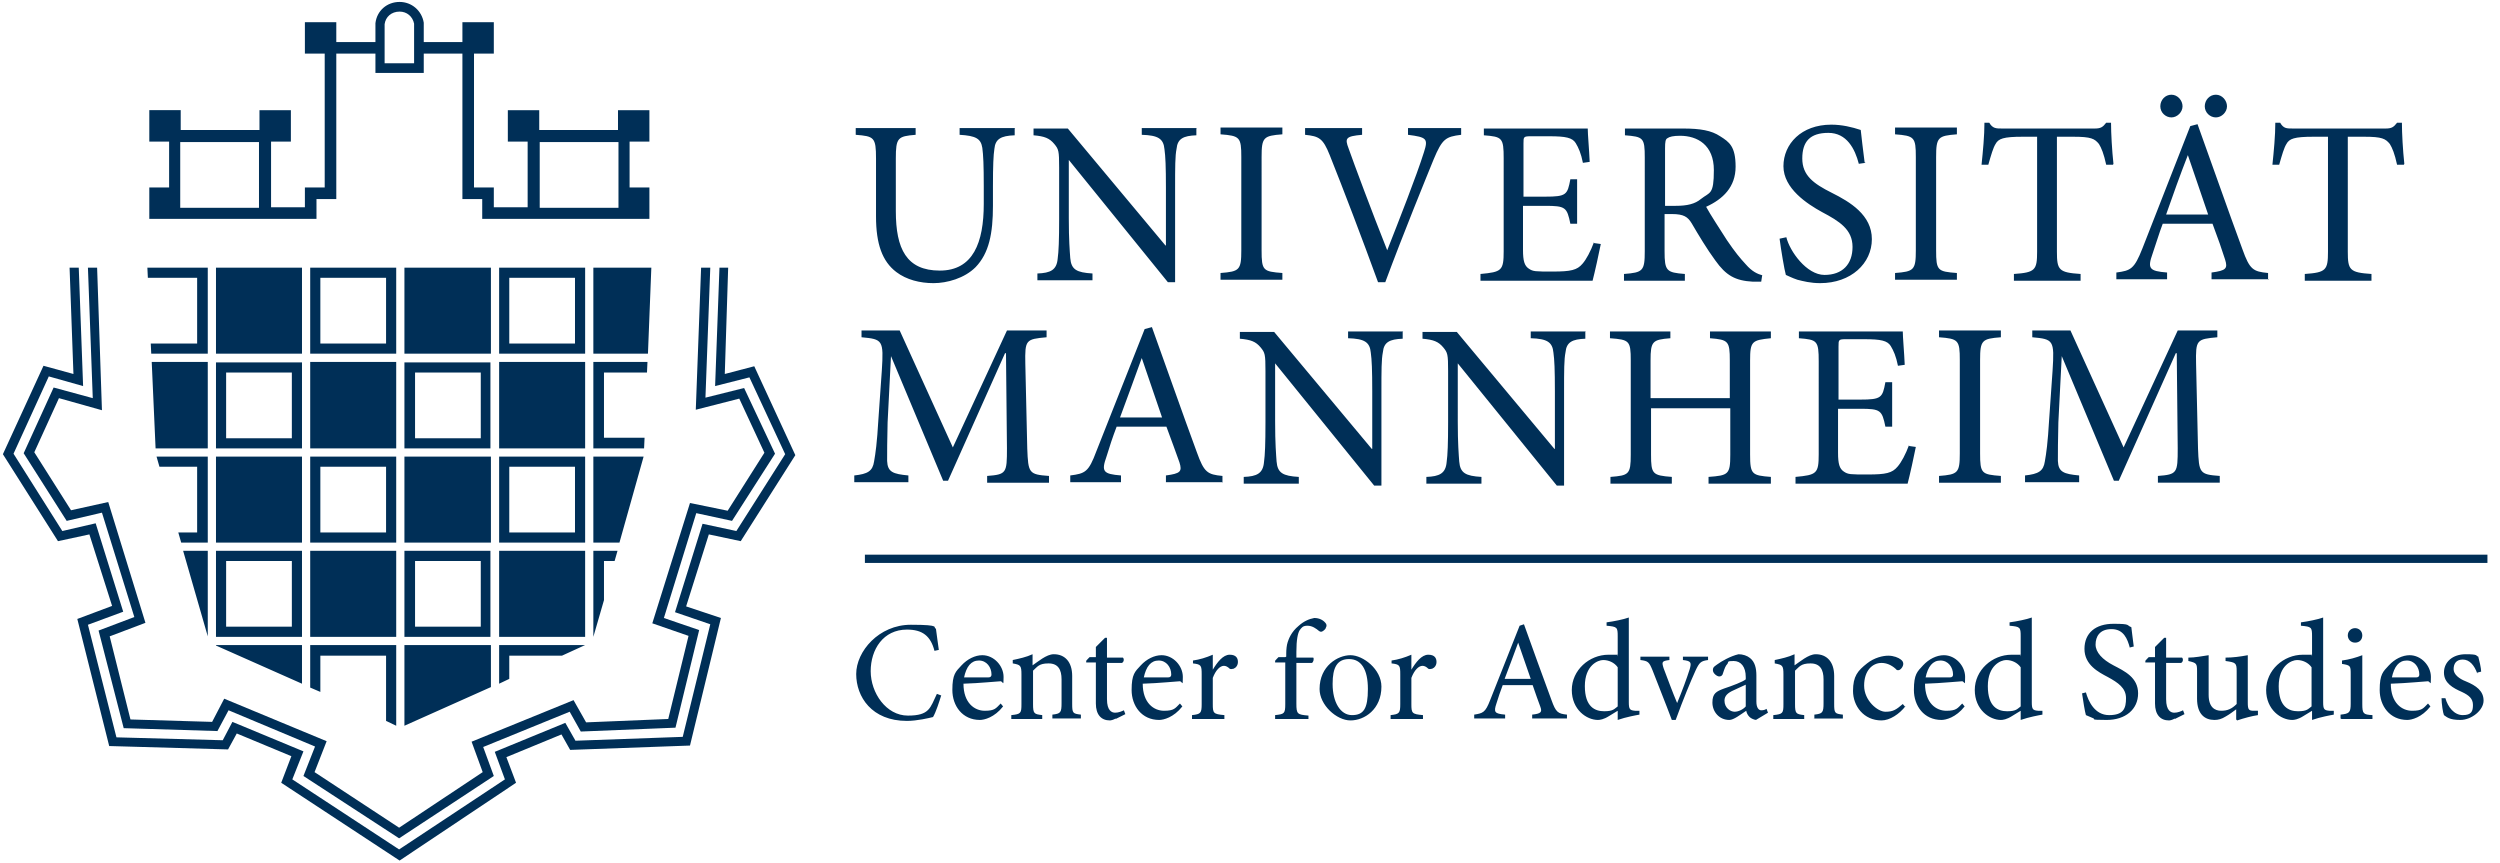
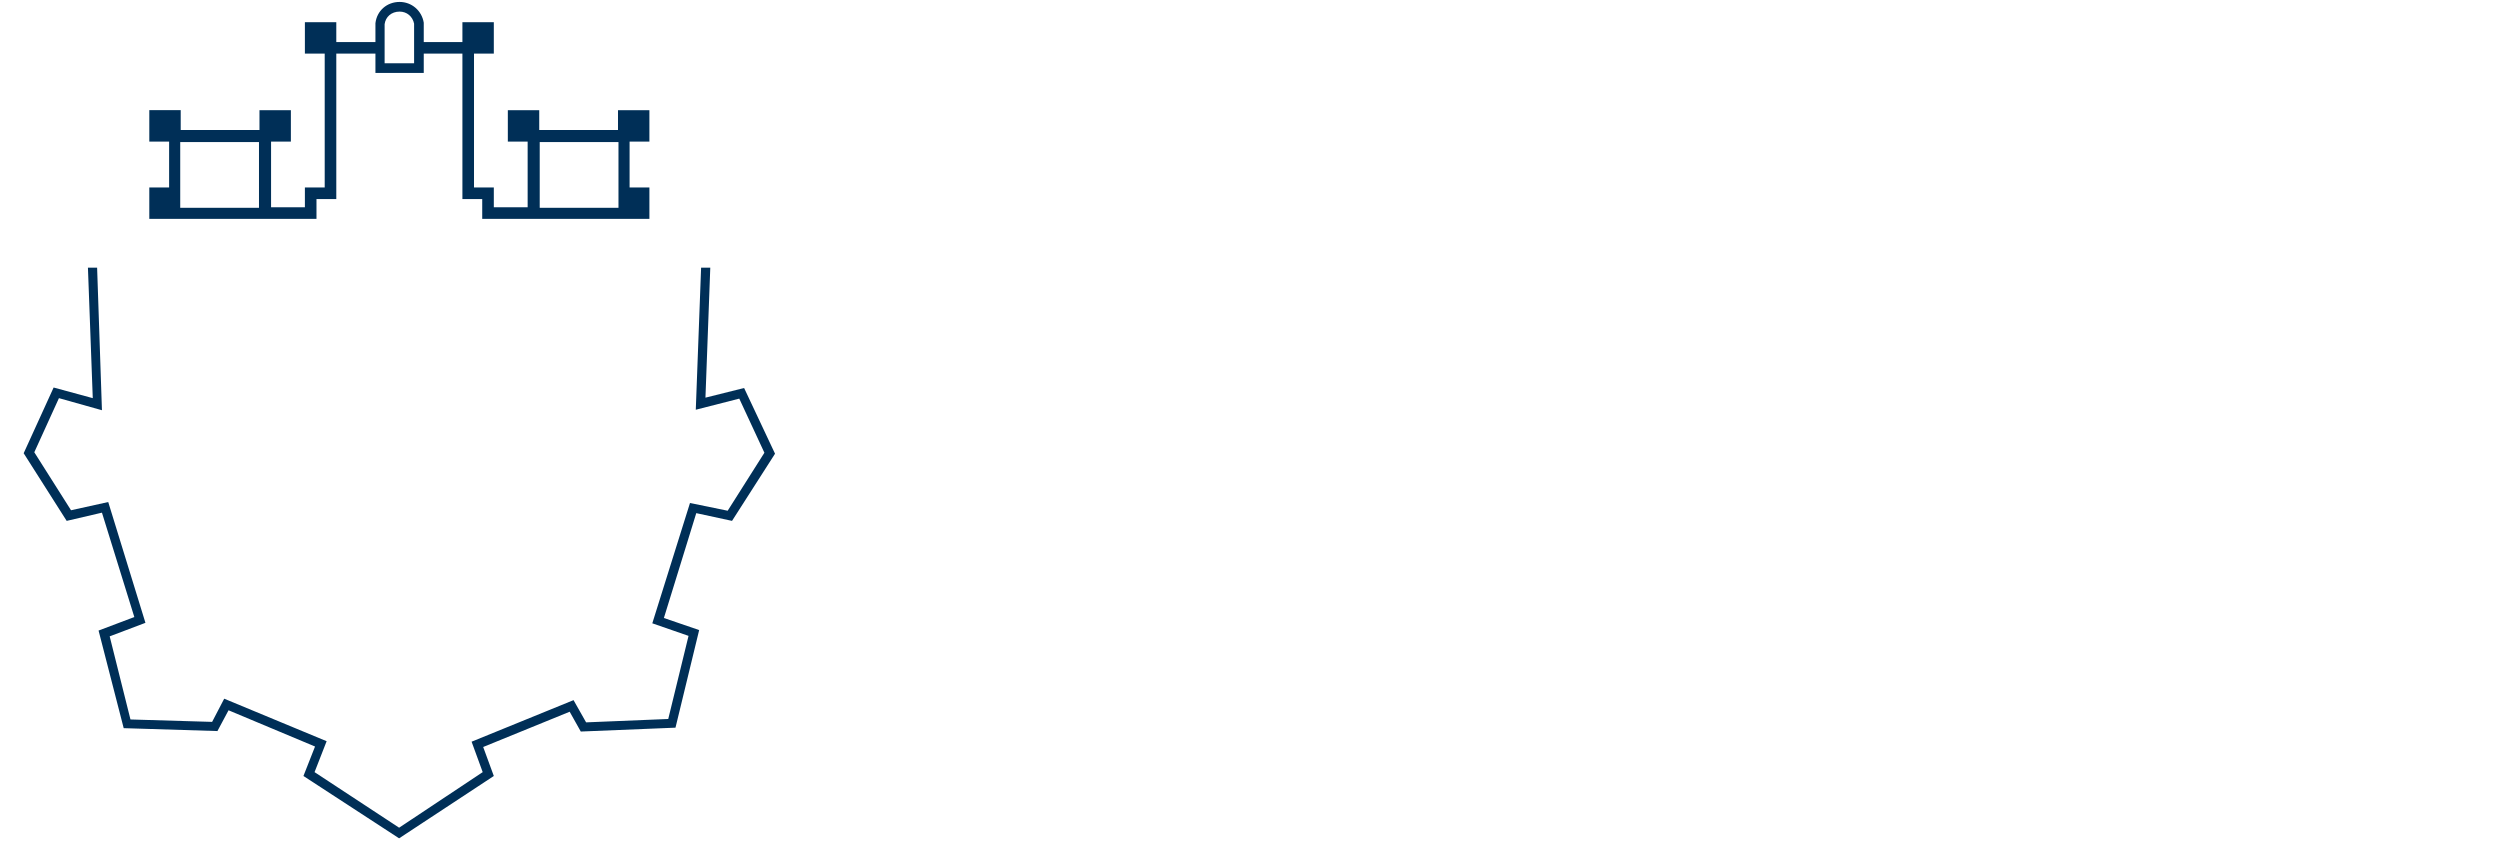
<svg xmlns="http://www.w3.org/2000/svg" id="Ebene_1" version="1.1" viewBox="0 0 517.4 178.7">
  <defs>
    <style>.st0{fill:#002f57}</style>
  </defs>
  <path class="st0" d="M130.3 38.8v-9.5h4.1v-6.5h-6.5v4.1h-16.3v-4.1h-6.5v6.5h4.1v13.6h-7v-4.1h-4.1V11.1h4.1V4.6h-6.5v4.1h-8v-4c-.4-2.5-2.5-4.3-5-4.3-2.6 0-4.7 1.8-5 4.4v3.9h-8.1V4.6h-6.5v6.5h4.1v27.7h-4.1v4.1h-7V29.3h4.1v-6.5h-6.5v4.1H37.4v-4.1h-6.5v6.5H35v9.5h-4.1v6.5h34.6v-4.1h4.1V11.1h8.1v4h10v-4h8v30.1h4.1v4.1h34.6v-6.5h-4.1zm-93 4.2V29.4h16.3V43H37.3zm48.4-29.9h-6.1V5c.2-1.5 1.4-2.6 3.1-2.6 1.5 0 2.7 1 3 2.5v8.2zm26 29.9V29.4H128V43h-16.3zm39.8 64.8l8.9-13.9-6.4-13.6-8 2 1-26.9h-1.9L144 84.8l9-2.3 5.2 11.2-7.6 12-7.8-1.6L135 129l7.5 2.6-4.2 17.2-17 .7-2.6-4.6-21.1 8.6 2.3 6.3-17.3 11.5-17.5-11.5 2.5-6.4-21.2-8.8-2.5 4.8-16.9-.5-4.3-17.2 7.4-2.8-7.7-25-7.7 1.7-7.6-12 5.1-11.2 8.9 2.5-1-29.5h-1.9l1 27-8.1-2.2-6.2 13.6 8.9 14 7.3-1.7 6.7 21.6-7.4 2.8 5.2 20.2 19.4.6 2.3-4.3 17.9 7.5-2.4 6.1 19.8 12.9 19.6-12.9-2.2-6 17.9-7.3 2.3 4.1 19.6-.8 4.9-20.2-7.3-2.5 6.7-21.7 7.4 1.6z" />
-   <path class="st0" d="M148.9 55.4l-.9 24.5 7.1-1.8 7.4 15.9-10.1 15.9-7-1.5-5.7 18.3 7.3 2.5-5.7 23.3-22.2.8-2.1-3.7-14.6 6 2.1 5.7-21.9 14.5-22.1-14.5 2.3-5.8-14.7-6.1-2 3.8-22-.6-5.9-23.3 7.3-2.7-5.7-18.3-6.9 1.6-10.1-16 7.3-16 7.1 2-.9-24.5h-1.9l.8 22L9 75.7.6 94 12 112l6.5-1.4 4.7 14.8-7.2 2.7 6.6 26.3 24.6.7 1.8-3.3 11.3 4.7-2.1 5.5 24.5 16.1 24.1-16.1-2-5.3 11.4-4.7 1.8 3.2 24.8-.9 6.4-26.4-7.2-2.4 4.7-14.9 6.6 1.4 11.3-17.8-8.5-18.4-6.1 1.6.7-22h-1.8z" />
-   <path class="st0" d="M31.4 74.9l.8 17.9H43V74.9H31.4zm15.4 2.2h13.6v13.6H46.8V77.1zm-2.1 15.7h17.8V75H44.7v17.8zm78.1-17.9v17.9h10.5l.1-2.2H125V77.1h8.9l.1-2.2h-11.2zM37.9 114l5.1 17.7V114h-5.1zm26.3 17.8H82V114H64.2v17.8zm39.1 0h17.8V114h-17.8v17.8zm-56.5-15.7h13.6v13.6H46.8v-13.6zm-2.1 15.7h17.8V114H44.7v17.8zm78.1-17.8v17.8l2.2-7.6v-8.1h2.2l.6-2.1h-5zm-36.9 2.1h13.6v13.6H85.9v-13.6zm-2.2 15.7h17.8V114H83.7v17.8zm-39-19.5h17.8V94.5H44.7v17.8zm78.1-17.8v17.8h5.4l5-17.8h-10.4zm-90.4 0l.6 2.1h7.8v13.6h-3.9l.6 2.1H43V94.5H32.4zm12.3-21.3h17.8V55.4H44.7v17.8zm78.1-17.8v17.8h11.3l.7-17.8h-12zM64.2 92.8H82V74.9H64.2v17.9zm39.1 0h17.8V74.9h-17.8v17.9zM85.9 77.1h13.6v13.6H85.9V77.1zm-2.2 15.7h17.8V75H83.7v17.8zm0 19.5h17.9V94.5H83.7v17.8zM66.3 96.6h13.6v13.6H66.3V96.6zm-2.1 15.7H82V94.5H64.2v17.8zm41.2-15.7H119v13.6h-13.6V96.6zm-2.1 15.7h17.8V94.5h-17.8v17.8zM83.7 73.2h17.9V55.4H83.7v17.8zM66.3 57.5h13.6v13.6H66.3V57.5zm-2.1 15.7H82V55.4H64.2v17.8zm41.2-15.7H119v13.6h-13.6V57.5zm-2.1 15.7h17.8V55.4h-17.8v17.8zM30.5 55.4l.1 2.1h10.2v13.6h-9.6l.1 2.1H43V55.4H30.5zm14.2 78.1v.1l17.8 7.9v-8H44.7zm39 0v16.7l17.9-8v-8.7H83.7zm-19.5 0v8.8l2.1.9v-7.5h13.6v13.5l2.1 1v-16.7H64.2zm39.1 0v8l2.1-1v-4.8h10.9l4.8-2.2h-17.8zm75.7-18.7h335.8v1.7H179zm15.8 29.1c-.4 1.3-1.1 3.5-1.7 4.5-.8.2-3.3.8-5.4.8-7.3 0-10.5-5-10.5-9.7s4.7-10.2 11.3-10.2 4.4.6 5.2.8c.2 1.7.4 2.8.6 4.4l-.9.2c-.8-3.1-2.5-4.4-5.7-4.4-4.9 0-7.5 4.1-7.5 8.6s3.2 9.2 7.7 9.2 4.6-1.6 6-4.5l.8.3zm12.8 2.3c-1.8 2.3-3.9 2.8-4.8 2.8-3.6 0-5.7-2.9-5.7-6.2s.7-3.8 1.9-5.1c1.2-1.3 2.8-2.1 4.3-2.1 2.4 0 4.4 2.2 4.4 4.5s-.1.8-.7.9c-.5 0-4.2.4-7.6.5 0 4 2.3 5.6 4.4 5.6s2.3-.5 3.3-1.5l.5.6zm-8.1-6h5c.5 0 .7-.2.7-.6 0-1.5-1-2.9-2.6-2.9s-2.6 1.2-3.1 3.6zm18.3 8.5v-.8c1.7-.2 1.9-.4 1.9-2.4v-4.9c0-2-.7-3.3-2.7-3.3s-2.3.7-3.2 1.5v6.9c0 2 .2 2.1 1.9 2.3v.8h-6.4v-.8c2-.2 2.1-.4 2.1-2.3v-6.1c0-1.9-.2-2-1.8-2.3v-.7c1.4-.3 2.8-.6 4.1-1.2v2.3c.6-.4 1.2-.9 2-1.4.8-.5 1.6-.9 2.4-.9 2.3 0 3.8 1.6 3.8 4.5v5.7c0 2 .1 2.1 1.8 2.3v.8h-6.1zm13.1 0c-.5.3-1 .4-1.2.4-1.8 0-2.9-1.2-2.9-3.5v-8.5h-2v-.3c-.1 0 .7-.8.7-.8h1.3v-2.1l1.9-1.9h.4v4.1h3.3c.3.3.2.9-.2 1.1h-3.1v7.5c0 2.4 1 2.8 1.7 2.8s1.4-.3 1.8-.5l.3.8-2 1zm13.8-2.5c-1.8 2.3-3.9 2.8-4.8 2.8-3.6 0-5.7-2.9-5.7-6.2s.7-3.8 1.9-5.1c1.2-1.3 2.8-2.1 4.3-2.1 2.4 0 4.4 2.2 4.4 4.5s-.1.8-.7.9c-.5 0-4.2.4-7.6.5 0 4 2.3 5.6 4.4 5.6s2.3-.5 3.3-1.5l.5.6zm-8-6h5c.5 0 .7-.2.7-.6 0-1.5-1-2.9-2.6-2.9s-2.6 1.2-3.1 3.6zm14.3-1.6c.9-1.5 2.1-3.1 3.5-3.1s1.7.8 1.7 1.5-.4 1.2-.9 1.4c-.4.1-.6.1-.8 0-.4-.4-.8-.6-1.2-.6-.8 0-1.7.9-2.3 2.5v5.4c0 1.9.1 2.1 2.4 2.3v.8h-6.7v-.8c1.8-.2 2-.4 2-2.3v-6.1c0-1.9-.1-2.1-1.8-2.3v-.6c1.4-.2 2.7-.6 4.1-1.2v3.2zm15.2-2.7v-.6c0-.9.1-1.8.3-2.4s.7-2.1 2.3-3.4c1-.9 2.1-1.4 3.2-1.6 1 0 1.8.4 2.3 1 .3.3.3.7.1 1 0 .2-.3.5-.6.7-.3.2-.5.2-.8 0-.6-.5-1.4-1.1-2.4-1.1s-1.2.4-1.6.9c-.4.6-.7 2-.7 4.5v1.2h3.5c.2.3 0 1-.3 1.1h-3.2v8.4c0 2.2.2 2.3 2.5 2.5v.7h-6.9v-.8c1.9-.2 2.1-.3 2.1-2.3v-8.6h-2.1v-.3c-.1 0 .7-.8.7-.8h1.4zm19.7 6.2c0 4.7-3.5 7-6.4 7s-6.4-3.2-6.4-6.5c0-4.8 3.8-7 6.4-7s6.4 2.9 6.4 6.5zm-10.1-.5c0 3.7 1.6 6.4 4 6.4s3.3-1.3 3.3-5.4-1.4-6.2-3.9-6.2-3.4 1.8-3.4 5.1zm16.3-3c.9-1.5 2.1-3.1 3.5-3.1s1.7.8 1.7 1.5-.4 1.2-.9 1.4c-.4.1-.6.1-.8 0-.4-.4-.8-.6-1.2-.6-.8 0-1.7.9-2.3 2.5v5.4c0 1.9.1 2.1 2.4 2.3v.8h-6.7v-.8c1.8-.2 2-.4 2-2.3v-6.1c0-1.9-.1-2.1-1.8-2.3v-.6c1.4-.2 2.7-.6 4.1-1.2v3.2zm25 10.1v-.8c1.8-.2 2.1-.5 1.7-1.6s-1-2.7-1.6-4.5H311c-.5 1.3-.9 2.5-1.3 3.8-.6 1.8-.4 2.1 1.8 2.3v.8h-6.4v-.8c1.8-.3 2.3-.4 3.3-3l6.1-15.4.9-.3c1.8 5 3.8 10.6 5.7 15.7.9 2.5 1.3 2.8 3.2 3v.8h-7.2zm-2.9-15.7c-.9 2.5-1.9 5.1-2.8 7.5h5.4l-2.6-7.5zm25.1 14.9c-.6.1-2.8.5-4.5 1.1v-1.9l-1.8 1.1c-1.1.7-1.9.8-2.3.8-2.3 0-5.4-2.1-5.4-6.2s3.6-7.3 7.6-7.3 1.3 0 1.9.3v-4.1c0-1.9-.1-2-2.3-2.2v-.7c1.5-.2 3.5-.6 4.6-1v17.5c0 1.5.2 1.7 1.3 1.8h.9v.8zm-4.5-9.8c-.7-1-1.9-1.5-3-1.5s-3.8 1.1-3.8 5.4 2.1 5.2 4 5.2 2.1-.5 2.8-1v-8.1zm18.7-1.5c-1.5.2-1.8.5-2.6 2.2-1 2.2-2.5 5.8-4.1 10.2h-.8c-1.3-3.5-2.7-6.9-4-10.3-.7-1.7-.9-1.9-2.5-2.1v-.7h6v.7c-1.6.2-1.6.4-1.2 1.7.8 2.1 1.9 5.1 2.8 7.2 1-2.4 2-5.1 2.6-7 .4-1.4.3-1.7-1.4-1.9v-.7h5.2v.7zm10 12.4c-.4 0-1.1-.3-1.4-.6-.4-.4-.6-.8-.7-1.3-1.2.8-2.6 1.9-3.5 1.9-2.1 0-3.5-1.7-3.5-3.6s.8-2.3 2.4-2.9c1.8-.6 3.9-1.4 4.5-1.9v-.5c0-2.1-1-3.3-2.5-3.3s-1 .2-1.3.6c-.4.4-.6 1-.9 1.9-.1.5-.4.7-.8.7s-1.3-.6-1.3-1.3.4-.8.9-1.2c.8-.6 2.7-1.7 4.4-2.1.9 0 1.8.3 2.4.8 1 .8 1.3 2.1 1.3 3.6v5.4c0 1.3.5 1.8 1 1.8s.8-.1 1.1-.3l.3.8-2.5 1.5zm-2.2-7.3c-.6.3-2 .9-2.6 1.2-1.1.5-1.8 1.1-1.8 2.1 0 1.5 1.2 2.3 2.1 2.3.8 0 1.8-.5 2.3-1.1v-4.6zm14.2 7v-.8c1.7-.2 1.9-.4 1.9-2.4v-4.9c0-2-.7-3.3-2.7-3.3s-2.3.7-3.2 1.5v6.9c0 2 .2 2.1 1.9 2.3v.8H367v-.8c2-.2 2.1-.4 2.1-2.3v-6.1c0-1.9-.2-2-1.8-2.3v-.7c1.4-.3 2.8-.6 4.1-1.2v2.3c.6-.4 1.2-.9 2-1.4.8-.5 1.6-.9 2.4-.9 2.3 0 3.8 1.6 3.8 4.5v5.7c0 2 .1 2.1 1.8 2.3v.8h-6.1zm18.9-2.6c-1.3 1.7-3.3 3-5 3-3.7 0-5.9-3-5.9-6.1s1-4.2 2.9-5.7c1.5-1.2 3.3-1.6 4.4-1.6s2.1.4 2.6.8c.4.3.5.6.5.9 0 .6-.6 1.3-1 1.3s-.3 0-.6-.3c-.9-.8-1.9-1.2-2.9-1.2-1.9 0-3.6 1.6-3.6 4.7s2.8 5.4 4.4 5.4 2.2-.4 3.6-1.6l.5.6zm12.2.1c-1.8 2.3-3.9 2.8-4.8 2.8-3.6 0-5.7-2.9-5.7-6.2s.7-3.8 1.9-5.1c1.2-1.3 2.8-2.1 4.3-2.1 2.4 0 4.4 2.2 4.4 4.5s-.1.8-.7.9c-.5 0-4.2.4-7.6.5 0 4 2.3 5.6 4.4 5.6s2.3-.5 3.3-1.5l.5.6zm-8.1-6h5c.5 0 .7-.2.7-.6 0-1.5-1-2.9-2.6-2.9s-2.6 1.2-3.1 3.6zm24.2 7.7c-.6.1-2.8.5-4.5 1.1v-1.9l-1.8 1.1c-1.1.7-1.9.8-2.3.8-2.3 0-5.4-2.1-5.4-6.2s3.6-7.3 7.6-7.3 1.3 0 1.9.3v-4.1c0-1.9-.1-2-2.3-2.2v-.7c1.5-.2 3.5-.6 4.6-1v17.5c0 1.5.2 1.7 1.3 1.8h.9v.8zm-4.5-9.8c-.7-1-1.9-1.5-3-1.5s-3.8 1.1-3.8 5.4 2.1 5.2 4 5.2 2.1-.5 2.8-1v-8.1zm22.6-4c-.5-1.9-1.3-3.9-3.8-3.9s-3.3 1.6-3.3 3.2 1.4 3.1 3.7 4.3c2.3 1.2 5.1 2.5 5.1 5.8s-2.6 5.5-6.5 5.5-2.1-.2-2.9-.4c-.7-.3-1.2-.5-1.4-.6-.2-.6-.6-3.1-.8-4.5l.8-.2c.5 1.8 1.8 4.7 4.8 4.7s3.5-1.4 3.5-3.5-1.6-3.2-3.8-4.4c-1.9-1-4.8-2.5-4.8-5.8s2.3-5.2 6-5.2 2.6.3 3.7.7c.1 1.1.3 2.2.5 4l-.8.2zm9.3 14.6c-.5.3-1 .4-1.2.4-1.8 0-2.9-1.2-2.9-3.5v-8.5h-2v-.3c-.1 0 .7-.8.7-.8h1.3v-2.1l1.9-1.9h.4v4.1h3.3c.3.3.2.9-.2 1.1h-3.1v7.5c0 2.4 1 2.8 1.7 2.8s1.4-.3 1.8-.5l.3.8-2 1zm17.2-.7c-1.3.2-2.8.6-4.3 1.1l-.2-.2v-2.1c-.7.5-1.3 1-2.2 1.5-.8.5-1.5.7-2.3.7-2 0-3.6-1.2-3.6-4.4v-5.7c0-1.6-.1-1.7-1.8-2.1v-.7c1.4 0 2.8-.3 4.2-.5v8.2c0 2.6 1.3 3.3 2.6 3.3s2.2-.4 3.2-1.4v-6.8c0-1.7-.2-1.8-2.3-2.1v-.7c1.5 0 3-.2 4.6-.5v9.8c0 1.5.2 1.7 1.3 1.7h.8v.8zm15.7-.1c-.6.1-2.8.5-4.5 1.1v-1.9l-1.8 1.1c-1.1.7-1.9.8-2.3.8-2.3 0-5.4-2.1-5.4-6.2s3.6-7.3 7.6-7.3 1.3 0 1.9.3v-4.1c0-1.9-.1-2-2.3-2.2v-.7c1.5-.2 3.5-.6 4.6-1v17.5c0 1.5.2 1.7 1.3 1.8h.9v.8zm-4.6-9.8c-.7-1-1.9-1.5-3-1.5s-3.8 1.1-3.8 5.4 2.1 5.2 4 5.2 2.1-.5 2.8-1v-8.1zm6 10.6v-.8c1.8-.2 2.1-.4 2.1-2.3v-6c0-1.8 0-1.9-1.8-2.2v-.7c1.5-.2 2.9-.6 4.2-1.1v10.1c0 2 .2 2.2 2.1 2.3v.8h-6.4zm1.5-17.2c0-.9.7-1.5 1.5-1.5s1.5.6 1.5 1.5-.6 1.5-1.5 1.5-1.5-.7-1.5-1.5zm17.1 14.7c-1.8 2.3-3.9 2.8-4.8 2.8-3.6 0-5.7-2.9-5.7-6.2s.7-3.8 1.9-5.1c1.2-1.3 2.8-2.1 4.3-2.1 2.4 0 4.4 2.2 4.4 4.5s-.1.8-.7.9c-.5 0-4.2.4-7.6.5 0 4 2.3 5.6 4.4 5.6s2.3-.5 3.3-1.5l.5.6zm-8-6h5c.5 0 .7-.2.7-.6 0-1.5-1-2.9-2.6-2.9s-2.6 1.2-3.1 3.6zm17.7-.8c-.6-1.7-1.6-2.9-3-2.9s-1.9.9-1.9 2 1.2 2 2.5 2.5c2.2.9 3.7 2 3.7 4s-2.5 4-4.8 4-2.8-.6-3.4-1c-.2-.4-.5-2.4-.5-3.5h.8c.5 1.8 1.8 3.5 3.6 3.5s2.1-.8 2.1-2.1-.8-2-2.3-2.7c-1.8-.8-3.7-1.8-3.7-4s1.8-3.8 4.5-3.8 2 .3 2.6.5c.2.7.6 2.4.6 3.1l-.8.2zM217.1 99.9v-1.4c-4.2-.3-4.3-.6-4.5-5.7l-.4-17.5c-.1-5 .1-5.1 4.4-5.5v-1.4h-8.2l-11.2 24.2-11-24.2h-7.9v1.4c4.4.4 4.6.6 4.2 6.9l-.7 10c-.3 5.1-.6 7.1-.9 8.8-.3 2-1.3 2.6-4.1 2.9v1.4H188v-1.4c-3.2-.3-4.3-.7-4.4-3 0-1.9 0-4 .1-8l.7-13.7 10.8 25.8h1L208 73.1h.2l.2 19.7c0 5.1-.1 5.4-4.1 5.7v1.4H217zm35.9 0v-1.4c-3.1-.3-3.8-.7-5.3-4.9-3.1-8.4-6.3-17.6-9.3-25.9l-1.5.4-10 25.3c-1.6 4.3-2.3 4.6-5.4 5v1.4H232v-1.4c-3.7-.3-4.1-.8-3-3.9.6-2 1.3-4.1 2.1-6.2h10.3c1.1 2.9 2 5.5 2.7 7.4.6 1.9.2 2.3-2.8 2.7v1.4h11.8zm-12.3-13.5h-8.9c1.5-4 3-8.2 4.5-12.3l4.2 12.3zm49.7-17.8H279V70c3.4.1 4.5.8 4.7 3 .2 1.4.3 3.5.3 8v11.9h-.1l-20.2-24.2h-7.1v1.4c2.3.2 3.3.6 4.3 1.8.9 1.1 1 1.4 1 4.9v10.6c0 4.4-.1 6.8-.3 8.2-.2 2.4-1.5 3-4.2 3.1v1.4h11.4v-1.4c-3.3-.2-4.4-.8-4.6-3.2-.1-1.4-.3-3.7-.3-8.2V75.2l20.5 25.3h1.5V81.1c0-4.5 0-6.7.3-8.2.2-2.1 1.4-2.7 4.1-2.8v-1.4zm37.8 0h-11.4V70c3.4.1 4.5.8 4.7 3 .2 1.4.3 3.5.3 8v11.9h-.1l-20.2-24.2h-7.1v1.4c2.3.2 3.3.6 4.3 1.8.9 1.1 1 1.4 1 4.9v10.6c0 4.4-.1 6.8-.3 8.2-.2 2.4-1.5 3-4.2 3.1v1.4h11.4v-1.4c-3.3-.2-4.4-.8-4.6-3.2-.1-1.4-.3-3.7-.3-8.2V75.2l20.5 25.3h1.5V81.1c0-4.5 0-6.7.3-8.2.2-2.1 1.4-2.7 4.1-2.8v-1.4zm38.3 0h-12.6V70c3.8.3 4.1.6 4.1 4.6v7.8h-16.4v-7.8c0-4 .4-4.3 4.1-4.6v-1.4h-12.5V70c4 .3 4.3.5 4.3 4.6v19.5c0 4.1-.4 4.3-4.2 4.6v1.4H346v-1.4c-4-.3-4.3-.6-4.3-4.6v-9.6h16.4v9.6c0 4.1-.4 4.3-4.5 4.6v1.4h12.9v-1.4c-3.9-.3-4.3-.5-4.3-4.6V74.6c0-4 .4-4.2 4.3-4.6v-1.4zm28.6 23.5c-.7 1.9-1.6 3.6-2.4 4.5-1.1 1.3-2.4 1.6-6.1 1.6s-4.1 0-5-.6c-.9-.6-1.2-1.6-1.2-3.9v-9.1h4.6c4.2 0 4.5.3 5.2 3.7h1.4v-9.2h-1.4c-.6 3.2-.8 3.6-5.2 3.6h-4.5v-11c0-1.4 0-1.5 1.6-1.5h3.7c3.5 0 4.8.3 5.5 1.4.6 1 1.1 2.1 1.5 4.1l1.4-.2c-.1-2.5-.4-5.7-.4-6.9h-21.5V70c3.8.3 4.1.5 4.1 4.8V94c0 4-.4 4.3-4.8 4.7v1.4h23.2c.4-1.5 1.4-6 1.7-7.6l-1.4-.2zm19 7.8v-1.4c-4-.3-4.3-.5-4.3-4.7V74.5c0-4.1.4-4.4 4.3-4.7v-1.4h-12.8v1.4c4 .3 4.3.6 4.3 4.7v19.3c0 4.1-.4 4.4-4.3 4.7v1.4h12.8zm45.3 0v-1.4c-4.2-.3-4.3-.6-4.5-5.7l-.4-17.5c-.1-5 .1-5.1 4.4-5.5v-1.4h-8.2l-11.2 24.2-11-24.2h-7.9v1.4c4.4.4 4.6.6 4.2 6.9l-.7 10c-.3 5.1-.6 7.1-.9 8.8-.3 2-1.3 2.6-4.1 2.9v1.4h11.2v-1.4c-3.2-.3-4.3-.7-4.4-3 0-1.9 0-4 .1-8l.7-13.7 10.8 25.8h1l11.8-26.4h.2l.2 19.7c0 5.1-.1 5.4-4.1 5.7v1.4h12.7zM210.1 26.5h-11.5v1.4c3.4.2 4.4.8 4.7 2.7.2 1.5.3 3.5.3 8v3.6c0 8-2.2 13.8-9.1 13.8s-9.1-4.5-9.1-12.3V32.8c0-4.3.4-4.6 4.1-4.9v-1.4h-12.4v1.4c3.8.3 4.2.5 4.2 4.9v12c0 5.7 1.3 9.3 4.2 11.5 2.1 1.6 4.9 2.3 7.7 2.3s6.4-1 8.7-3.3c2.8-2.9 3.6-7 3.6-12.7v-4c0-4.4.1-6.5.3-7.8.2-2 1.3-2.7 4.2-2.8v-1.4zm37.6 0h-11.4v1.4c3.4.1 4.5.8 4.7 3 .2 1.4.3 3.5.3 8v11.9h-.1L221 26.6h-7.1V28c2.3.2 3.3.6 4.3 1.8.9 1.1 1 1.4 1 4.9v10.6c0 4.4-.1 6.8-.3 8.2-.2 2.4-1.5 3-4.2 3.1V58h11.4v-1.4c-3.3-.2-4.4-.8-4.6-3.2-.1-1.4-.3-3.7-.3-8.2V33.1l20.5 25.3h1.5V39c0-4.5 0-6.7.3-8.2.2-2.1 1.4-2.7 4.1-2.8v-1.4zm17.7 31.4v-1.4c-4-.3-4.3-.5-4.3-4.7V32.5c0-4.1.4-4.4 4.3-4.7v-1.4h-12.8v1.4c4 .3 4.3.6 4.3 4.7v19.3c0 4.1-.4 4.4-4.3 4.7v1.4h12.8zm36.9-31.4h-10.9v1.4c3.9.5 4.2.8 3.3 3.6-1.5 4.8-5.2 14.2-7.6 20.3-3.3-8.3-6.8-17.7-8-21.1-.8-2.1-.6-2.5 2.8-2.8v-1.4h-11.8v1.4c2.9.3 3.7.7 5.1 4.2 2.8 7 6.8 17.5 10 26.3h1.5c3.7-10 8.7-22.2 10-25.4 1.8-4.3 2.5-4.7 5.7-5.1v-1.4zm27.6 23.6c-.7 1.9-1.6 3.6-2.4 4.5-1.1 1.3-2.4 1.6-6.1 1.6s-4.1 0-5-.6c-.9-.6-1.2-1.6-1.2-3.9v-9.1h4.6c4.2 0 4.5.3 5.2 3.7h1.4v-9.2H325c-.6 3.2-.8 3.6-5.2 3.6h-4.5v-11c0-1.4 0-1.5 1.6-1.5h3.7c3.5 0 4.8.3 5.5 1.4.6 1 1.1 2.1 1.5 4.1l1.4-.2c-.1-2.5-.4-5.7-.4-6.9h-21.5V28c3.8.3 4.1.5 4.1 4.8V52c0 4-.4 4.3-4.8 4.7v1.4h23.2c.4-1.5 1.4-6 1.7-7.6l-1.4-.2zm34.9 6.9c-1.1-.3-2.2-.8-3.5-2.3-1.2-1.3-2.2-2.5-3.9-5-1.4-2.2-3.5-5.4-4.3-6.9 3.5-1.6 6.1-4.1 6.1-8.3s-1.3-5.1-3.2-6.3c-1.8-1.2-4.1-1.6-7.7-1.6h-12V28c3.8.3 4.1.5 4.1 4.6V52c0 4.1-.4 4.4-4.3 4.7v1.4h12.6v-1.4c-3.8-.3-4.2-.6-4.2-4.7v-7.7h1.5c2.5 0 3.3.6 4.1 1.9 1.4 2.4 3.2 5.4 4.9 7.7 2.2 3.1 4.1 4.2 7.8 4.4h1.7l.2-1.3zm-20.2-14.4V30.7c0-1.4.1-1.9.5-2.1.4-.3 1.2-.5 2.6-.5 3.6 0 7 1.9 7 7.1s-.8 4.5-2.7 6c-1.2 1-2.8 1.4-5.2 1.4h-2.3zm41.3-9c-.4-3-.6-5-.8-6.7-1.8-.6-3.9-1.1-6.1-1.1-6.2 0-9.9 4-9.9 8.6s4.9 7.8 8 9.5c3.6 1.9 6.3 3.6 6.3 7.2s-2.1 5.8-5.8 5.8-7.2-4.9-7.9-7.8l-1.4.3c.3 2.3 1 6.5 1.3 7.5.5.2 1.2.6 2.4 1 1.2.3 2.7.7 4.7.7 6.4 0 10.7-4.1 10.7-9.1s-4.5-7.7-8.3-9.6c-3.8-1.9-6.1-3.6-6.1-7.1s1.6-5.3 5.4-5.3 5.5 3.3 6.3 6.4l1.4-.2zM405 57.9v-1.4c-4-.3-4.3-.5-4.3-4.7V32.5c0-4.1.4-4.4 4.3-4.7v-1.4h-12.8v1.4c4 .3 4.3.6 4.3 4.7v19.3c0 4.1-.4 4.4-4.3 4.7v1.4H405zm32.4-24c-.3-2.8-.5-6.3-.5-8.5h-1c-.7.9-1.1 1.2-2.4 1.2h-19.1c-1.3 0-2 0-2.7-1.2h-1c0 2.7-.3 5.8-.6 8.7h1.4c.6-2.1 1-3.5 1.5-4.3.6-1.1 1.6-1.5 5.6-1.5h3v23.8c0 3.8-.4 4.3-4.8 4.6v1.4h13.8v-1.4c-4.5-.3-4.9-.8-4.9-4.6V28.3h3.4c3.7 0 4.4.4 5.3 1.5.5.8 1 2 1.5 4.3h1.4zm32 24v-1.4c-3.1-.3-3.8-.7-5.3-4.9-3.1-8.4-6.3-17.6-9.3-25.9l-1.5.4-9.9 25.3c-1.7 4.3-2.4 4.6-5.4 5v1.4h10.5v-1.4c-3.7-.3-4.1-.8-3-3.9.7-2 1.3-4.1 2.1-6.2h10.3c1.1 2.9 2 5.5 2.6 7.4.6 1.9.2 2.3-2.8 2.7v1.4h11.9zm-12.3-13.5h-8.8c1.4-4 2.9-8.2 4.5-12.3l4.2 12.3zm1.5-24.8c-1.3 0-2.3 1.1-2.3 2.4s1.1 2.3 2.3 2.3 2.3-1.1 2.3-2.3-1-2.4-2.3-2.4zm-9.2 0c-1.3 0-2.3 1.1-2.3 2.4s1.1 2.3 2.3 2.3 2.3-1.1 2.3-2.3-1-2.4-2.3-2.4zm48.2 14.3c-.3-2.8-.5-6.3-.5-8.5h-1c-.7.9-1.1 1.2-2.4 1.2h-19.1c-1.4 0-2 0-2.7-1.2h-1c0 2.7-.3 5.8-.6 8.7h1.4c.6-2.1 1-3.5 1.5-4.3.6-1.1 1.6-1.5 5.6-1.5h3v23.8c0 3.8-.4 4.3-4.8 4.6v1.4h13.8v-1.4c-4.5-.3-4.9-.8-4.9-4.6V28.3h3.4c3.7 0 4.4.4 5.3 1.5.5.8 1 2 1.5 4.3h1.4z" />
</svg>